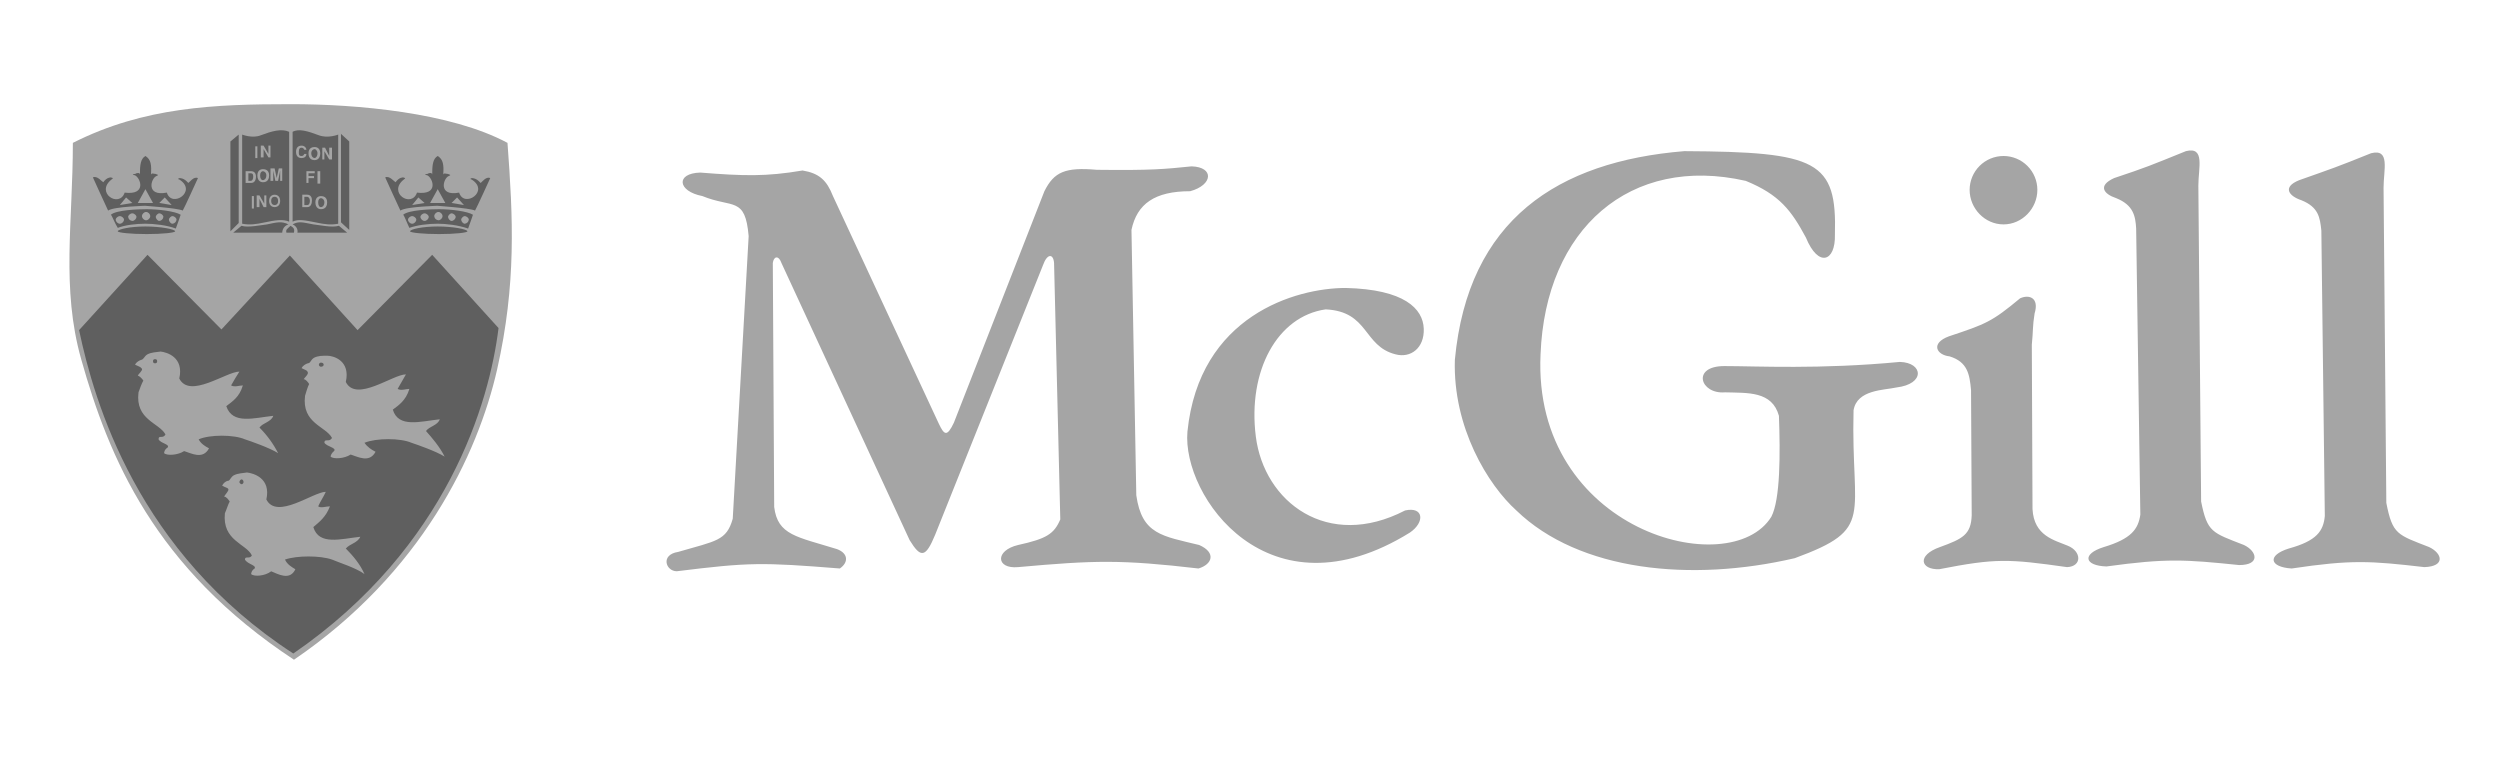
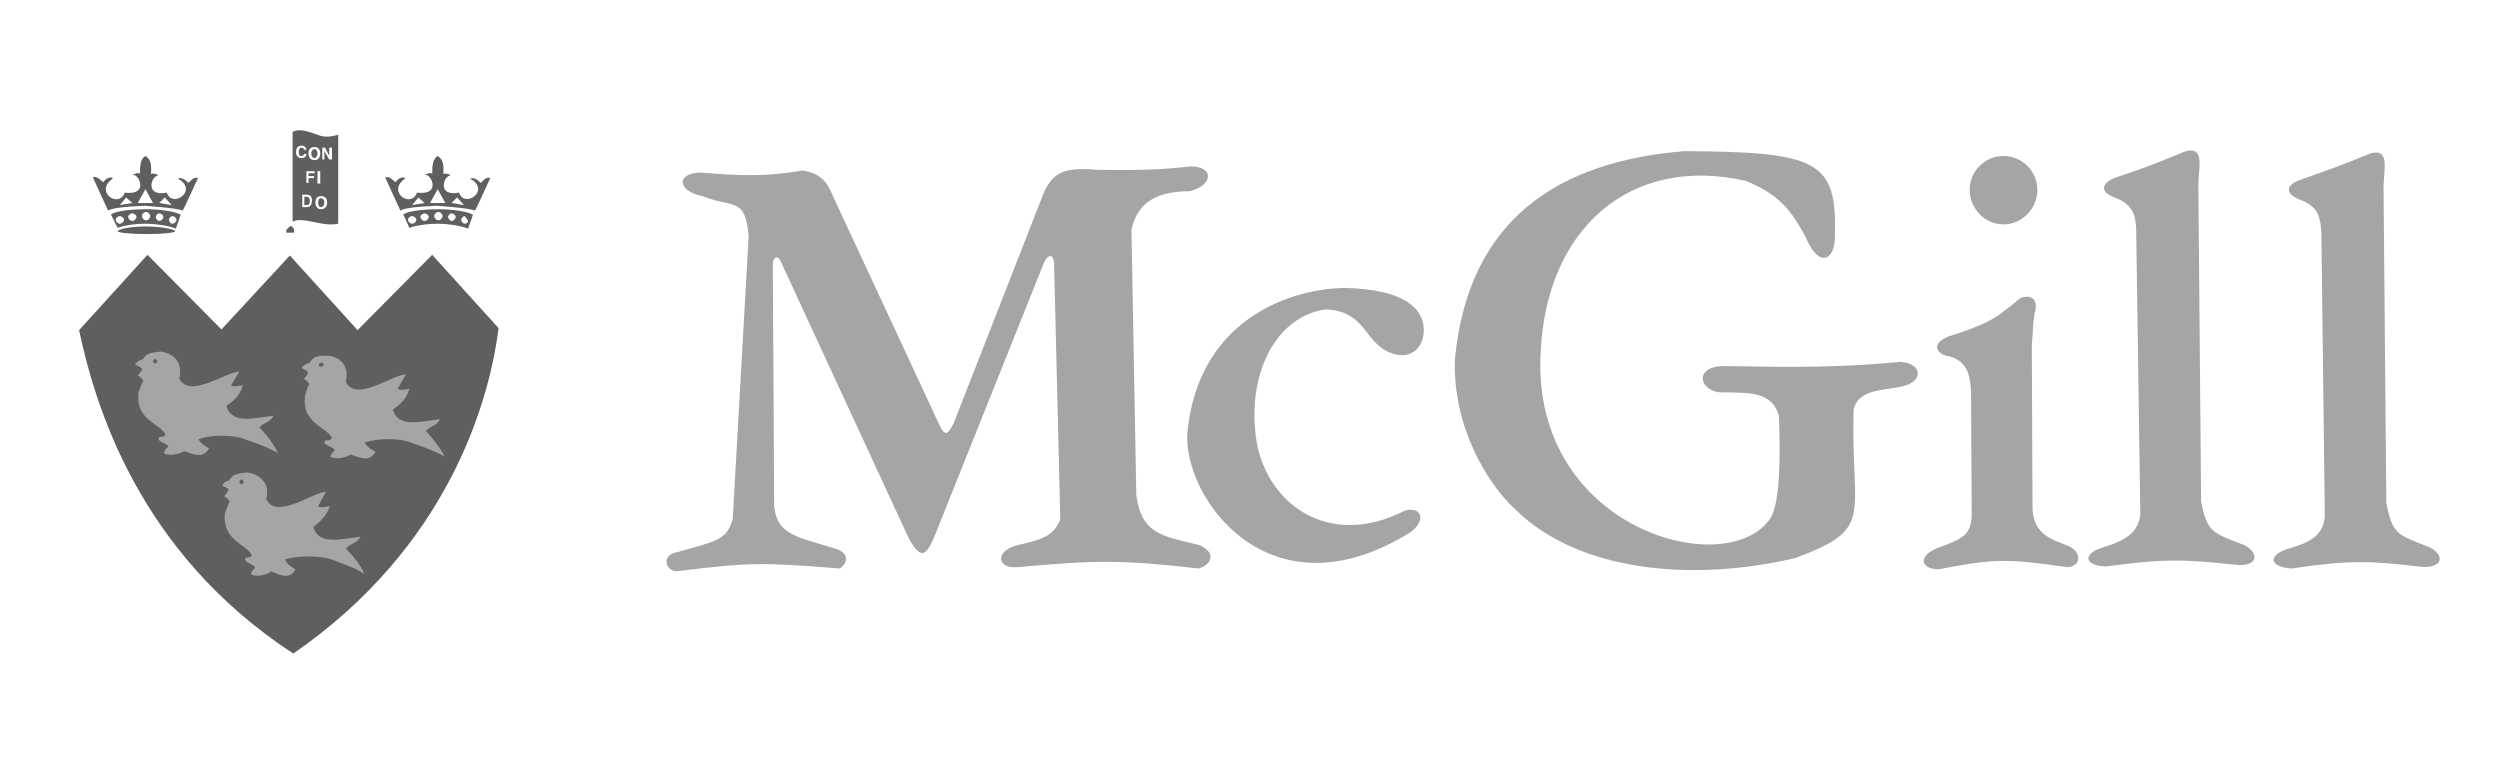
<svg xmlns="http://www.w3.org/2000/svg" width="216" height="67" viewBox="0 0 216 67" fill="none">
-   <path fill-rule="evenodd" clip-rule="evenodd" d="M7.013 31.03C5.281 24.881 6.295 19.209 6.295 12.343C12.444 9.239 18.535 9 25.16 9C30.833 9 38.951 9.717 43.847 12.343C44.325 18.792 44.623 24.522 42.951 31.925C41.279 39.268 36.443 49.478 25.399 57C13.34 49.06 9.399 39.508 7.013 31.03Z" fill="#A5A5A5" />
  <path fill-rule="evenodd" clip-rule="evenodd" d="M12.744 22.016L6.833 28.523C8.147 34.731 11.849 47.687 25.341 56.464C38.715 47.269 42.297 34.673 43.073 28.344L37.341 22.016L30.893 28.523L25.043 22.075L19.133 28.463L12.744 22.016ZM40.745 15.508C40.684 15.508 40.565 15.448 40.745 15.388C40.863 15.388 41.162 15.388 41.52 15.806C41.641 15.747 41.998 15.21 42.356 15.388C42.356 15.388 41.163 18.015 41.043 18.194C40.565 17.955 37.52 17.777 37.819 17.777C38.057 17.777 35.072 17.836 34.594 18.194C34.474 17.955 33.281 15.328 33.281 15.328C33.64 15.149 34.057 15.687 34.177 15.745C34.475 15.328 34.774 15.328 34.833 15.328C35.132 15.388 34.953 15.448 34.893 15.507C33.461 16.642 35.549 18.014 36.028 16.642C37.939 16.881 37.4 15.388 36.924 15.149C36.565 15.089 36.804 15.029 36.924 15.029C37.102 14.909 37.341 14.909 37.341 15.088C37.341 14.253 37.4 13.714 37.819 13.477C38.296 13.775 38.356 14.253 38.296 15.088C38.356 14.909 38.535 15.029 38.715 15.029C38.774 15.088 39.072 15.088 38.774 15.208C38.296 15.387 37.82 16.999 39.67 16.64C40.087 18.015 42.356 16.523 40.745 15.508ZM39.491 17.06L40.087 17.716L39.013 17.537L39.491 17.06ZM37.819 16.343L38.475 17.537H37.161L37.819 16.343ZM36.146 17.06L35.609 17.716L36.684 17.537L36.146 17.06Z" fill="#5F5F5F" />
-   <path fill-rule="evenodd" clip-rule="evenodd" d="M35.37 19.688C35.19 19.329 34.953 18.673 34.833 18.553C35.31 18.134 37.22 18.075 37.938 18.075C38.953 18.075 40.386 18.254 40.863 18.553C40.863 18.553 40.624 19.269 40.444 19.747C39.609 19.449 38.535 19.329 37.818 19.329C36.982 19.329 36.027 19.449 35.37 19.688ZM40.146 18.673C40.325 18.673 40.505 18.851 40.505 18.971C40.499 19.064 40.459 19.152 40.393 19.218C40.327 19.284 40.239 19.324 40.146 19.33C40.026 19.33 39.848 19.151 39.848 18.971C39.848 18.851 40.027 18.673 40.146 18.673ZM39.011 18.433C39.191 18.433 39.37 18.611 39.37 18.731C39.37 18.91 39.191 19.089 39.011 19.089C38.892 19.089 38.713 18.91 38.713 18.731C38.714 18.612 38.892 18.433 39.011 18.433ZM37.877 18.314C38.056 18.314 38.235 18.493 38.235 18.673C38.235 18.851 38.056 19.032 37.877 19.032C37.784 19.025 37.697 18.985 37.63 18.919C37.565 18.854 37.525 18.766 37.518 18.673C37.52 18.493 37.699 18.314 37.877 18.314ZM36.683 18.433C36.862 18.433 37.042 18.611 37.042 18.731C37.042 18.91 36.862 19.089 36.683 19.089C36.505 19.089 36.324 18.91 36.324 18.731C36.325 18.612 36.505 18.433 36.683 18.433ZM35.609 18.673C35.788 18.673 35.968 18.851 35.968 18.971C35.968 19.151 35.788 19.33 35.609 19.33C35.429 19.33 35.251 19.151 35.251 18.971C35.251 18.851 35.429 18.673 35.609 18.673Z" fill="#5F5F5F" />
-   <path fill-rule="evenodd" clip-rule="evenodd" d="M37.818 19.568C39.132 19.568 40.385 19.806 40.385 19.985C40.385 20.105 39.311 20.224 37.937 20.224C36.563 20.224 35.429 20.104 35.429 19.985C35.429 19.806 36.505 19.568 37.818 19.568ZM20.922 11.628C20.922 11.628 21.818 11.985 22.535 11.687C23.489 11.328 24.326 11.09 24.983 11.389V19.15C24.446 18.912 23.729 19.032 22.894 19.21C22.058 19.389 21.581 19.449 20.923 19.33V11.628H20.922ZM23.43 17.36C23.43 17.061 23.608 17.001 23.728 17.001C23.848 17.001 24.026 17.06 24.026 17.36C24.026 17.658 23.848 17.717 23.728 17.717C23.608 17.717 23.43 17.657 23.43 17.36ZM23.252 17.36C23.252 17.837 23.609 17.897 23.729 17.897C23.849 17.897 24.207 17.837 24.207 17.36C24.207 16.882 23.848 16.822 23.729 16.822C23.61 16.822 23.252 16.881 23.252 17.36ZM22.833 17.597L22.416 16.881H22.177V17.895H22.416V17.179L22.774 17.895H23.013V16.881H22.833V17.597ZM21.759 18.015H21.937V16.94H21.759V18.015ZM24.385 14.552H24.087L23.907 15.388L23.728 14.552H23.369V15.627H23.608V14.732L23.788 15.628H24.026L24.206 14.732V15.628H24.384L24.385 14.552ZM22.474 15.15C22.474 14.911 22.594 14.792 22.713 14.792C22.833 14.792 23.011 14.911 23.011 15.15C23.011 15.448 22.832 15.567 22.713 15.567C22.594 15.567 22.474 15.448 22.474 15.15ZM22.237 15.15C22.237 15.687 22.596 15.747 22.714 15.747C22.894 15.747 23.252 15.687 23.252 15.15C23.252 14.672 22.893 14.613 22.714 14.613C22.594 14.612 22.237 14.672 22.237 15.15ZM21.459 14.971H21.639C21.759 14.971 21.878 14.971 21.878 15.269C21.878 15.448 21.817 15.628 21.639 15.628H21.459V14.971ZM21.221 15.806H21.698C22.057 15.806 22.116 15.448 22.116 15.269C22.116 15.091 22.057 14.792 21.698 14.792H21.221V15.806ZM23.191 13.299L22.773 12.582H22.534V13.597H22.773V12.88L23.191 13.597H23.369V12.582H23.191V13.299ZM22.057 13.658H22.237V12.643H22.057V13.658ZM20.624 11.628L19.907 12.224V19.985L20.624 19.269V11.628Z" fill="#5F5F5F" />
-   <path fill-rule="evenodd" clip-rule="evenodd" d="M20.147 20.105L20.864 19.508C21.401 19.688 22.536 19.449 23.073 19.388C23.908 19.209 24.327 19.09 24.923 19.388C24.768 19.434 24.633 19.528 24.536 19.657C24.439 19.786 24.387 19.943 24.386 20.105H20.147ZM29.998 20.105L29.281 19.508C28.685 19.688 27.67 19.449 27.072 19.388C26.118 19.209 25.818 19.09 25.281 19.388C25.579 19.508 25.759 19.805 25.698 20.105H29.998ZM29.461 11.567L30.176 12.224V19.866L29.461 19.209V11.567Z" fill="#5F5F5F" />
+   <path fill-rule="evenodd" clip-rule="evenodd" d="M35.37 19.688C35.19 19.329 34.953 18.673 34.833 18.553C35.31 18.134 37.22 18.075 37.938 18.075C38.953 18.075 40.386 18.254 40.863 18.553C40.863 18.553 40.624 19.269 40.444 19.747C39.609 19.449 38.535 19.329 37.818 19.329C36.982 19.329 36.027 19.449 35.37 19.688ZM40.146 18.673C40.499 19.064 40.459 19.152 40.393 19.218C40.327 19.284 40.239 19.324 40.146 19.33C40.026 19.33 39.848 19.151 39.848 18.971C39.848 18.851 40.027 18.673 40.146 18.673ZM39.011 18.433C39.191 18.433 39.37 18.611 39.37 18.731C39.37 18.91 39.191 19.089 39.011 19.089C38.892 19.089 38.713 18.91 38.713 18.731C38.714 18.612 38.892 18.433 39.011 18.433ZM37.877 18.314C38.056 18.314 38.235 18.493 38.235 18.673C38.235 18.851 38.056 19.032 37.877 19.032C37.784 19.025 37.697 18.985 37.63 18.919C37.565 18.854 37.525 18.766 37.518 18.673C37.52 18.493 37.699 18.314 37.877 18.314ZM36.683 18.433C36.862 18.433 37.042 18.611 37.042 18.731C37.042 18.91 36.862 19.089 36.683 19.089C36.505 19.089 36.324 18.91 36.324 18.731C36.325 18.612 36.505 18.433 36.683 18.433ZM35.609 18.673C35.788 18.673 35.968 18.851 35.968 18.971C35.968 19.151 35.788 19.33 35.609 19.33C35.429 19.33 35.251 19.151 35.251 18.971C35.251 18.851 35.429 18.673 35.609 18.673Z" fill="#5F5F5F" />
  <path fill-rule="evenodd" clip-rule="evenodd" d="M29.221 11.628C29.221 11.628 28.325 11.985 27.549 11.687C26.593 11.328 25.817 11.09 25.28 11.389V19.15C25.758 18.912 26.354 19.032 27.25 19.21C28.086 19.389 28.564 19.449 29.221 19.33V11.628ZM26.117 17.897H26.534C26.892 17.897 26.951 17.538 26.951 17.299C26.951 17.121 26.892 16.821 26.534 16.821H26.117V17.897ZM26.295 17.001H26.534C26.593 17.001 26.773 17.06 26.773 17.36C26.773 17.538 26.712 17.717 26.534 17.717H26.295V17.001ZM27.25 17.478C27.25 18.015 27.608 18.075 27.728 18.075C27.908 18.075 28.265 18.015 28.265 17.478C28.265 17.001 27.906 16.941 27.728 16.941C27.608 16.94 27.25 17.001 27.25 17.478ZM27.489 17.478C27.489 17.239 27.608 17.121 27.728 17.121C27.848 17.121 28.026 17.239 28.026 17.478C28.026 17.777 27.847 17.897 27.728 17.897C27.609 17.897 27.489 17.777 27.489 17.478ZM26.654 15.388H27.131V15.21H26.654V14.971H27.191V14.792H26.474V15.807H26.654V15.388ZM27.43 15.866H27.669V14.791H27.43V15.866ZM26.474 12.941C26.474 12.822 26.354 12.583 26.056 12.583C25.758 12.583 25.578 12.763 25.578 13.12C25.578 13.478 25.758 13.658 26.056 13.658C26.295 13.658 26.474 13.537 26.474 13.299H26.295C26.235 13.419 26.175 13.478 26.056 13.478C25.817 13.478 25.817 13.358 25.817 13.12C25.817 12.822 25.936 12.761 26.056 12.761C26.235 12.761 26.235 12.881 26.295 12.94L26.474 12.941ZM26.654 13.239C26.654 13.776 27.013 13.836 27.191 13.836C27.311 13.836 27.669 13.776 27.669 13.239C27.669 12.761 27.31 12.702 27.191 12.702C27.013 12.702 26.654 12.761 26.654 13.239ZM26.893 13.239C26.893 13 27.072 12.881 27.191 12.881C27.25 12.881 27.43 13.001 27.43 13.239C27.43 13.537 27.25 13.658 27.191 13.658C27.071 13.658 26.893 13.537 26.893 13.239ZM28.445 13.478L28.086 12.761H27.847V13.776H28.026V13.06L28.445 13.776H28.684V12.761H28.445V13.478ZM25.102 19.508C24.803 19.806 24.683 19.806 24.743 20.105H25.399C25.459 19.806 25.4 19.688 25.102 19.508Z" fill="#5F5F5F" />
  <path fill-rule="evenodd" clip-rule="evenodd" d="M11.967 33.896C12.028 33.716 12.267 33.06 12.386 32.881C12.266 32.701 12.027 32.464 11.908 32.464C11.967 32.284 12.325 32.045 12.267 31.866C12.147 31.686 12.028 31.686 11.669 31.508C11.789 31.269 12.028 31.149 12.206 31.091C12.445 31.03 12.445 30.793 12.743 30.613C13.102 30.434 13.46 30.434 13.877 30.374C14.414 30.434 15.907 30.852 15.49 32.702C16.386 34.493 19.549 32.106 20.684 32.106C20.446 32.465 20.207 32.882 19.968 33.3C20.266 33.477 20.684 33.3 20.983 33.3C20.684 34.315 20.087 34.673 19.551 35.091C20.088 36.703 21.938 36.106 23.61 35.927C23.432 36.464 22.714 36.523 22.417 36.942C23.066 37.589 23.61 38.334 24.029 39.15C23.253 38.674 21.701 38.137 21.163 37.958C20.209 37.539 18.119 37.539 17.163 37.958C17.343 38.315 17.7 38.554 18.059 38.734C17.522 39.749 16.507 39.15 15.909 38.973C15.372 39.33 14.417 39.389 14.178 39.15C14.178 39.15 14.178 38.851 14.476 38.674C14.715 38.376 13.878 38.314 13.7 37.958C13.7 37.539 14.059 37.958 14.298 37.539C13.758 36.522 11.669 36.283 11.967 33.896ZM13.399 31.03C13.519 31.03 13.579 31.091 13.579 31.21C13.579 31.33 13.519 31.389 13.399 31.389C13.28 31.389 13.22 31.33 13.22 31.21C13.221 31.091 13.28 31.03 13.399 31.03ZM26.356 34.194C26.415 34.014 26.595 33.358 26.713 33.179C26.595 33.001 26.415 32.763 26.236 32.763C26.356 32.584 26.654 32.345 26.595 32.165C26.535 31.986 26.415 31.986 26.057 31.808C26.177 31.569 26.416 31.449 26.595 31.389C26.834 31.389 26.834 31.091 27.132 30.911C27.491 30.733 27.848 30.733 28.267 30.733C28.804 30.733 30.297 31.15 29.878 33.002C30.774 34.794 33.938 32.346 35.073 32.346L34.356 33.6C34.655 33.779 35.073 33.6 35.371 33.6C35.073 34.615 34.417 35.032 33.939 35.391C34.417 37.002 36.327 36.406 37.998 36.226C37.819 36.763 37.102 36.823 36.804 37.241C37.342 37.838 37.998 38.614 38.416 39.45C37.64 38.973 36.087 38.435 35.551 38.256C34.596 37.838 32.506 37.838 31.491 38.256C31.73 38.614 32.088 38.853 32.447 39.032C31.909 40.047 30.894 39.45 30.297 39.271C29.759 39.629 28.804 39.689 28.565 39.45C28.565 39.45 28.565 39.212 28.863 38.973C29.102 38.674 28.267 38.613 28.028 38.256C28.028 37.838 28.446 38.256 28.685 37.838C28.147 36.82 26.056 36.581 26.356 34.194ZM27.728 31.329C27.848 31.329 27.967 31.388 27.967 31.508C27.967 31.628 27.847 31.686 27.728 31.686C27.669 31.686 27.55 31.627 27.55 31.508C27.55 31.389 27.669 31.329 27.728 31.329ZM19.43 44.344C19.549 44.105 19.728 43.507 19.848 43.33C19.728 43.15 19.549 42.911 19.37 42.911C19.43 42.732 19.787 42.433 19.729 42.256C19.669 42.135 19.49 42.135 19.192 41.956C19.311 41.719 19.549 41.54 19.729 41.54C19.908 41.48 19.908 41.241 20.207 41.062C20.564 40.883 20.983 40.883 21.34 40.823C21.878 40.883 23.43 41.301 23.013 43.151C23.909 44.942 27.072 42.494 28.147 42.494C27.967 42.912 27.669 43.332 27.491 43.748C27.73 43.927 28.147 43.748 28.506 43.748C28.147 44.703 27.55 45.123 27.072 45.539C27.55 47.153 29.46 46.554 31.132 46.377C30.893 46.914 30.237 46.973 29.878 47.392C30.475 47.988 31.132 48.764 31.49 49.6C30.773 49.062 29.221 48.585 28.684 48.346C27.669 47.988 25.639 47.988 24.624 48.346C24.804 48.764 25.221 49.003 25.52 49.184C25.043 50.199 24.027 49.6 23.431 49.361C22.894 49.779 21.938 49.839 21.699 49.6C21.699 49.6 21.699 49.301 21.998 49.122C22.177 48.824 21.401 48.764 21.162 48.346C21.162 47.988 21.581 48.346 21.76 47.988C21.281 46.971 19.192 46.732 19.43 44.344ZM20.863 41.419C20.982 41.419 21.041 41.54 21.041 41.657C21.041 41.719 20.982 41.837 20.863 41.837C20.802 41.837 20.683 41.718 20.683 41.657C20.683 41.538 20.803 41.419 20.863 41.419Z" fill="#A5A5A5" />
  <path fill-rule="evenodd" clip-rule="evenodd" d="M15.49 15.508C15.431 15.508 15.311 15.448 15.49 15.388C15.61 15.388 15.907 15.388 16.266 15.806C16.386 15.747 16.744 15.21 17.102 15.388C17.102 15.388 15.907 18.015 15.789 18.194C15.311 17.955 12.267 17.777 12.564 17.777C12.803 17.777 9.819 17.836 9.34 18.194C9.22 17.955 8.027 15.328 8.027 15.328C8.385 15.149 8.803 15.687 8.922 15.745C9.22 15.328 9.52 15.328 9.579 15.328C9.877 15.388 9.699 15.448 9.638 15.507C8.206 16.642 10.296 18.014 10.773 16.642C12.684 16.881 12.147 15.388 11.669 15.149C11.31 15.089 11.549 15.029 11.669 15.029C11.849 14.909 12.088 14.909 12.088 15.088C12.088 14.253 12.147 13.714 12.566 13.477C13.043 13.775 13.103 14.253 13.043 15.088C13.103 14.909 13.282 15.029 13.46 15.029C13.52 15.088 13.819 15.088 13.52 15.208C13.042 15.387 12.564 16.999 14.416 16.64C14.833 18.015 17.102 16.523 15.49 15.508ZM14.236 17.06L14.833 17.716L13.759 17.537L14.236 17.06ZM12.564 16.343L13.22 17.537H11.907L12.564 16.343ZM10.893 17.06L10.356 17.716L11.431 17.537L10.893 17.06Z" fill="#5F5F5F" />
  <path fill-rule="evenodd" clip-rule="evenodd" d="M10.176 19.688C9.937 19.329 9.698 18.673 9.58 18.553C10.057 18.134 11.967 18.075 12.684 18.075C13.699 18.075 15.132 18.254 15.61 18.553C15.61 18.553 15.371 19.269 15.191 19.747C14.415 19.449 13.282 19.329 12.565 19.329C11.728 19.329 10.773 19.449 10.176 19.688ZM14.892 18.673C15.071 18.673 15.251 18.851 15.251 18.971C15.245 19.064 15.205 19.152 15.139 19.218C15.073 19.284 14.985 19.324 14.892 19.33C14.773 19.33 14.594 19.151 14.594 18.971C14.594 18.851 14.773 18.673 14.892 18.673ZM13.758 18.433C13.938 18.433 14.116 18.611 14.116 18.731C14.11 18.824 14.07 18.911 14.004 18.977C13.938 19.043 13.851 19.082 13.758 19.089C13.638 19.089 13.46 18.91 13.46 18.731C13.46 18.612 13.639 18.433 13.758 18.433ZM12.623 18.314C12.803 18.314 12.981 18.493 12.981 18.673C12.981 18.851 12.803 19.032 12.623 19.032C12.444 19.032 12.265 18.852 12.265 18.673C12.265 18.493 12.445 18.314 12.623 18.314ZM11.43 18.433C11.609 18.433 11.789 18.611 11.789 18.731C11.789 18.91 11.609 19.089 11.43 19.089C11.337 19.082 11.25 19.043 11.184 18.977C11.118 18.911 11.079 18.824 11.072 18.731C11.071 18.612 11.251 18.433 11.43 18.433ZM10.356 18.673C10.535 18.673 10.714 18.851 10.714 18.971C10.714 19.151 10.535 19.33 10.356 19.33C10.176 19.33 9.997 19.151 9.997 18.971C9.997 18.851 10.176 18.673 10.356 18.673Z" fill="#5F5F5F" />
  <path fill-rule="evenodd" clip-rule="evenodd" d="M12.564 19.568C13.877 19.568 15.131 19.806 15.131 19.985C15.131 20.105 14.057 20.224 12.683 20.224C11.309 20.224 10.175 20.104 10.175 19.985C10.177 19.806 11.251 19.568 12.564 19.568Z" fill="#5F5F5F" />
  <path fill-rule="evenodd" clip-rule="evenodd" d="M173.104 13.478C173.879 13.479 174.622 13.788 175.17 14.336C175.719 14.884 176.027 15.627 176.028 16.403C176.028 18.015 174.715 19.388 173.104 19.388C171.49 19.388 170.176 18.015 170.176 16.403C170.178 15.627 170.487 14.884 171.036 14.335C171.584 13.787 172.328 13.479 173.104 13.478ZM200.864 44.583C200.743 45.896 200.148 46.732 197.76 47.389C195.848 47.985 196.087 49 197.999 49.118C203.193 48.342 204.804 48.463 209.46 48.999C211.313 48.94 211.013 47.805 209.879 47.268C207.132 46.193 206.715 46.193 206.178 43.447L205.939 16.223C205.939 14.671 206.536 12.821 204.862 13.238C201.758 14.492 201.519 14.551 198.654 15.566C197.161 16.164 197.759 16.939 198.833 17.297C200.326 17.895 200.445 18.79 200.565 19.925L200.864 44.583ZM184.925 44.463C184.746 45.717 184.149 46.552 181.759 47.269C179.849 47.868 180.088 48.88 181.998 48.942C187.194 48.225 188.805 48.343 193.462 48.821C195.312 48.821 195.014 47.629 193.88 47.089C191.133 46.015 190.714 46.015 190.177 43.329L189.938 16.045C189.938 14.493 190.537 12.642 188.863 13.059C185.759 14.313 185.52 14.433 182.655 15.388C181.222 16.045 181.758 16.762 182.835 17.119C184.325 17.716 184.505 18.671 184.564 19.746L184.925 44.463ZM170.298 33.716C170.176 32.343 169.999 31.269 168.447 30.791C167.311 30.671 166.774 29.656 168.385 29.059C171.611 27.985 172.089 27.806 174.534 25.776C175.311 25.418 176.208 25.716 175.788 27.089C175.609 28.163 175.669 28.641 175.549 29.776L175.609 43.984C175.73 46.312 177.521 46.672 178.654 47.15C179.848 47.628 179.907 48.941 178.594 49C173.52 48.284 172.445 48.224 167.549 49.18C165.937 49.239 165.578 47.985 167.608 47.268C169.579 46.551 170.296 46.193 170.355 44.521L170.298 33.716ZM125.7 31.09C126.836 18.971 134.597 13.956 145.521 13.059C157.044 13.12 158.716 13.895 158.537 20.284C158.596 22.612 157.104 23.149 156.029 20.523C154.775 18.195 153.76 16.822 150.836 15.628C140.865 13.359 133.521 19.748 133.104 30.613C132.387 45.897 149.522 50.373 153.045 44.644C153.821 43.151 153.821 39.211 153.7 35.927C153.103 33.779 151.014 33.957 149.044 33.898C146.895 34.077 146.119 31.629 148.984 31.629C151.79 31.629 157.222 31.927 164.149 31.27C166.178 31.329 166.357 33.18 163.85 33.478C162.776 33.717 160.445 33.657 160.147 35.449C159.908 44.761 162.059 45.658 155.073 48.225C146.119 50.315 136.447 49.359 131.015 44.106C128.565 41.896 125.52 36.941 125.7 31.09ZM102.594 37.298C103.609 27.268 111.969 24.88 116.265 24.88C121.34 25 122.951 26.671 123.013 28.402C123.073 30.074 121.877 30.969 120.564 30.612C117.758 29.895 118.295 26.91 114.535 26.73C110.354 27.327 107.787 32.044 108.503 37.716C109.22 43.387 114.712 47.566 121.398 44.104C123.012 43.744 123.13 45.119 121.816 46.014C109.58 53.598 102.118 42.851 102.594 37.298ZM64.684 20.403C64.386 16.94 63.312 18.015 60.684 16.94C58.534 16.523 58.356 14.97 60.505 14.91C64.266 15.208 66.177 15.268 69.341 14.73C70.773 14.969 71.43 15.566 71.967 16.94C74.594 22.552 78.474 30.971 81.102 36.581C81.579 37.596 81.818 37.776 82.415 36.522L90.236 16.521C91.073 14.849 92.027 14.432 94.773 14.671C99.489 14.73 100.624 14.61 102.953 14.373C104.923 14.432 104.804 15.984 102.833 16.521C99.789 16.521 98.237 17.596 97.759 19.864L98.176 42.791C98.654 46.193 100.445 46.311 103.609 47.088C105.102 47.745 104.743 48.761 103.55 49.118C96.864 48.342 94.594 48.404 87.967 48.999C86.056 49.179 85.937 47.566 87.967 47.087C90.415 46.55 91.073 46.134 91.609 44.879L91.071 22.729C91.011 21.893 90.474 21.893 90.116 22.908L80.802 46.192C79.967 48.222 79.548 48.222 78.593 46.67L67.547 22.788C67.249 21.953 66.831 22.19 66.771 22.729L66.89 43.804C67.19 46.252 68.861 46.371 72.324 47.446C73.279 47.804 73.339 48.58 72.563 49.117C65.816 48.58 64.741 48.58 58.474 49.356C57.518 49.356 57.041 47.924 58.592 47.685C61.876 46.729 62.772 46.729 63.309 44.819L64.684 20.403Z" fill="#A5A5A5" />
</svg>